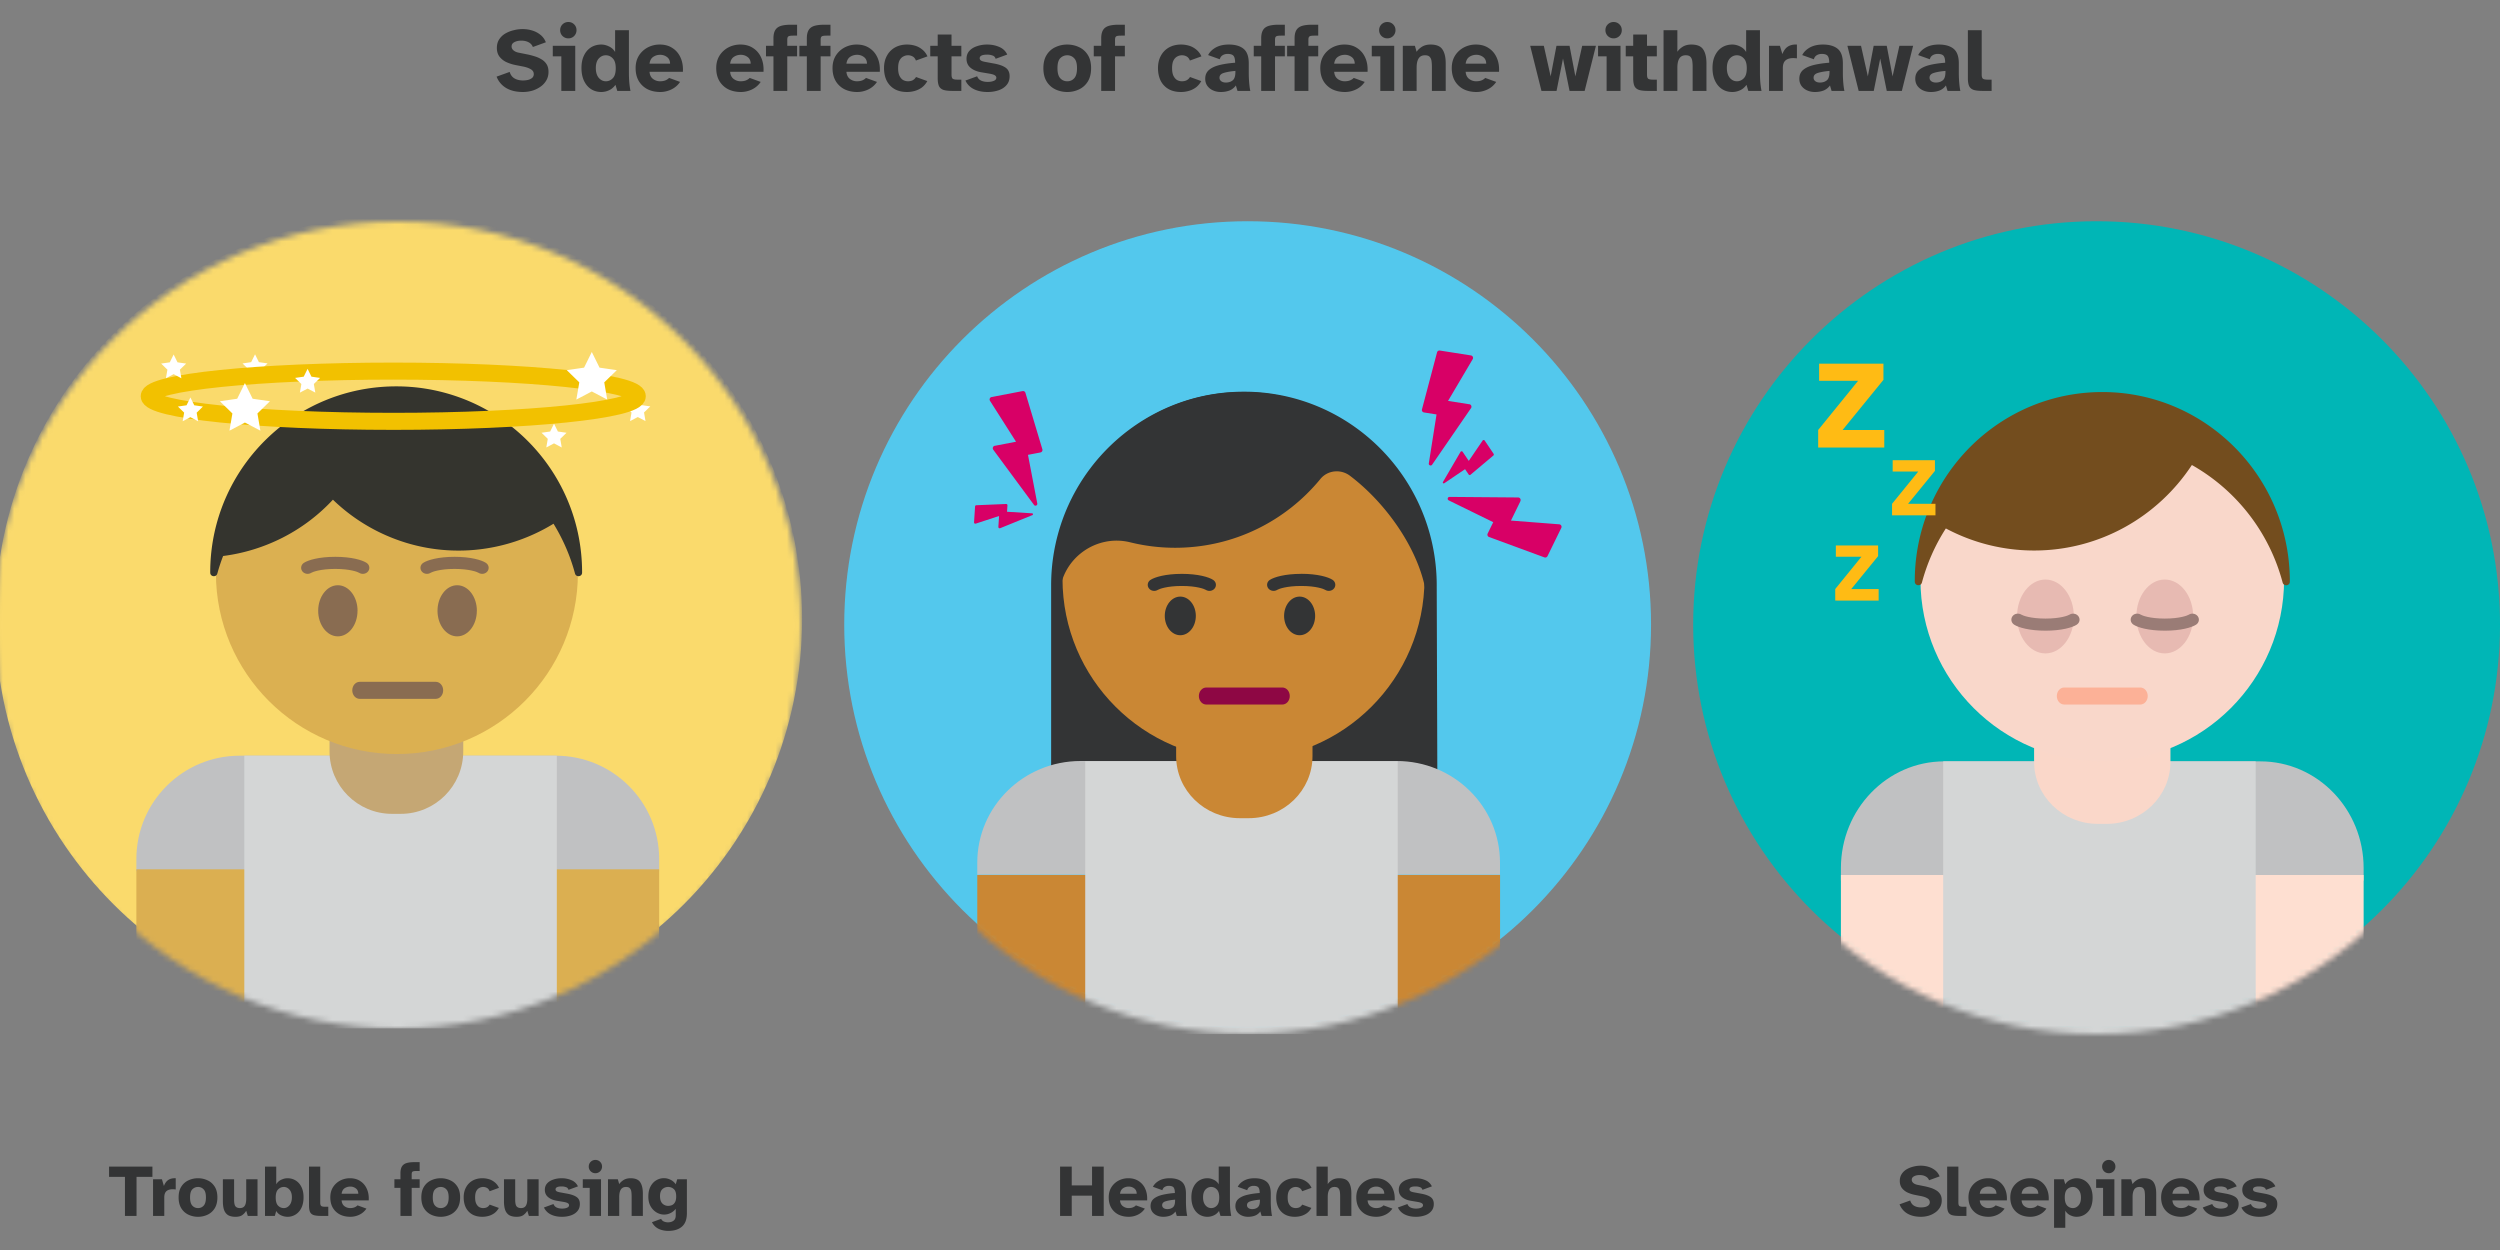
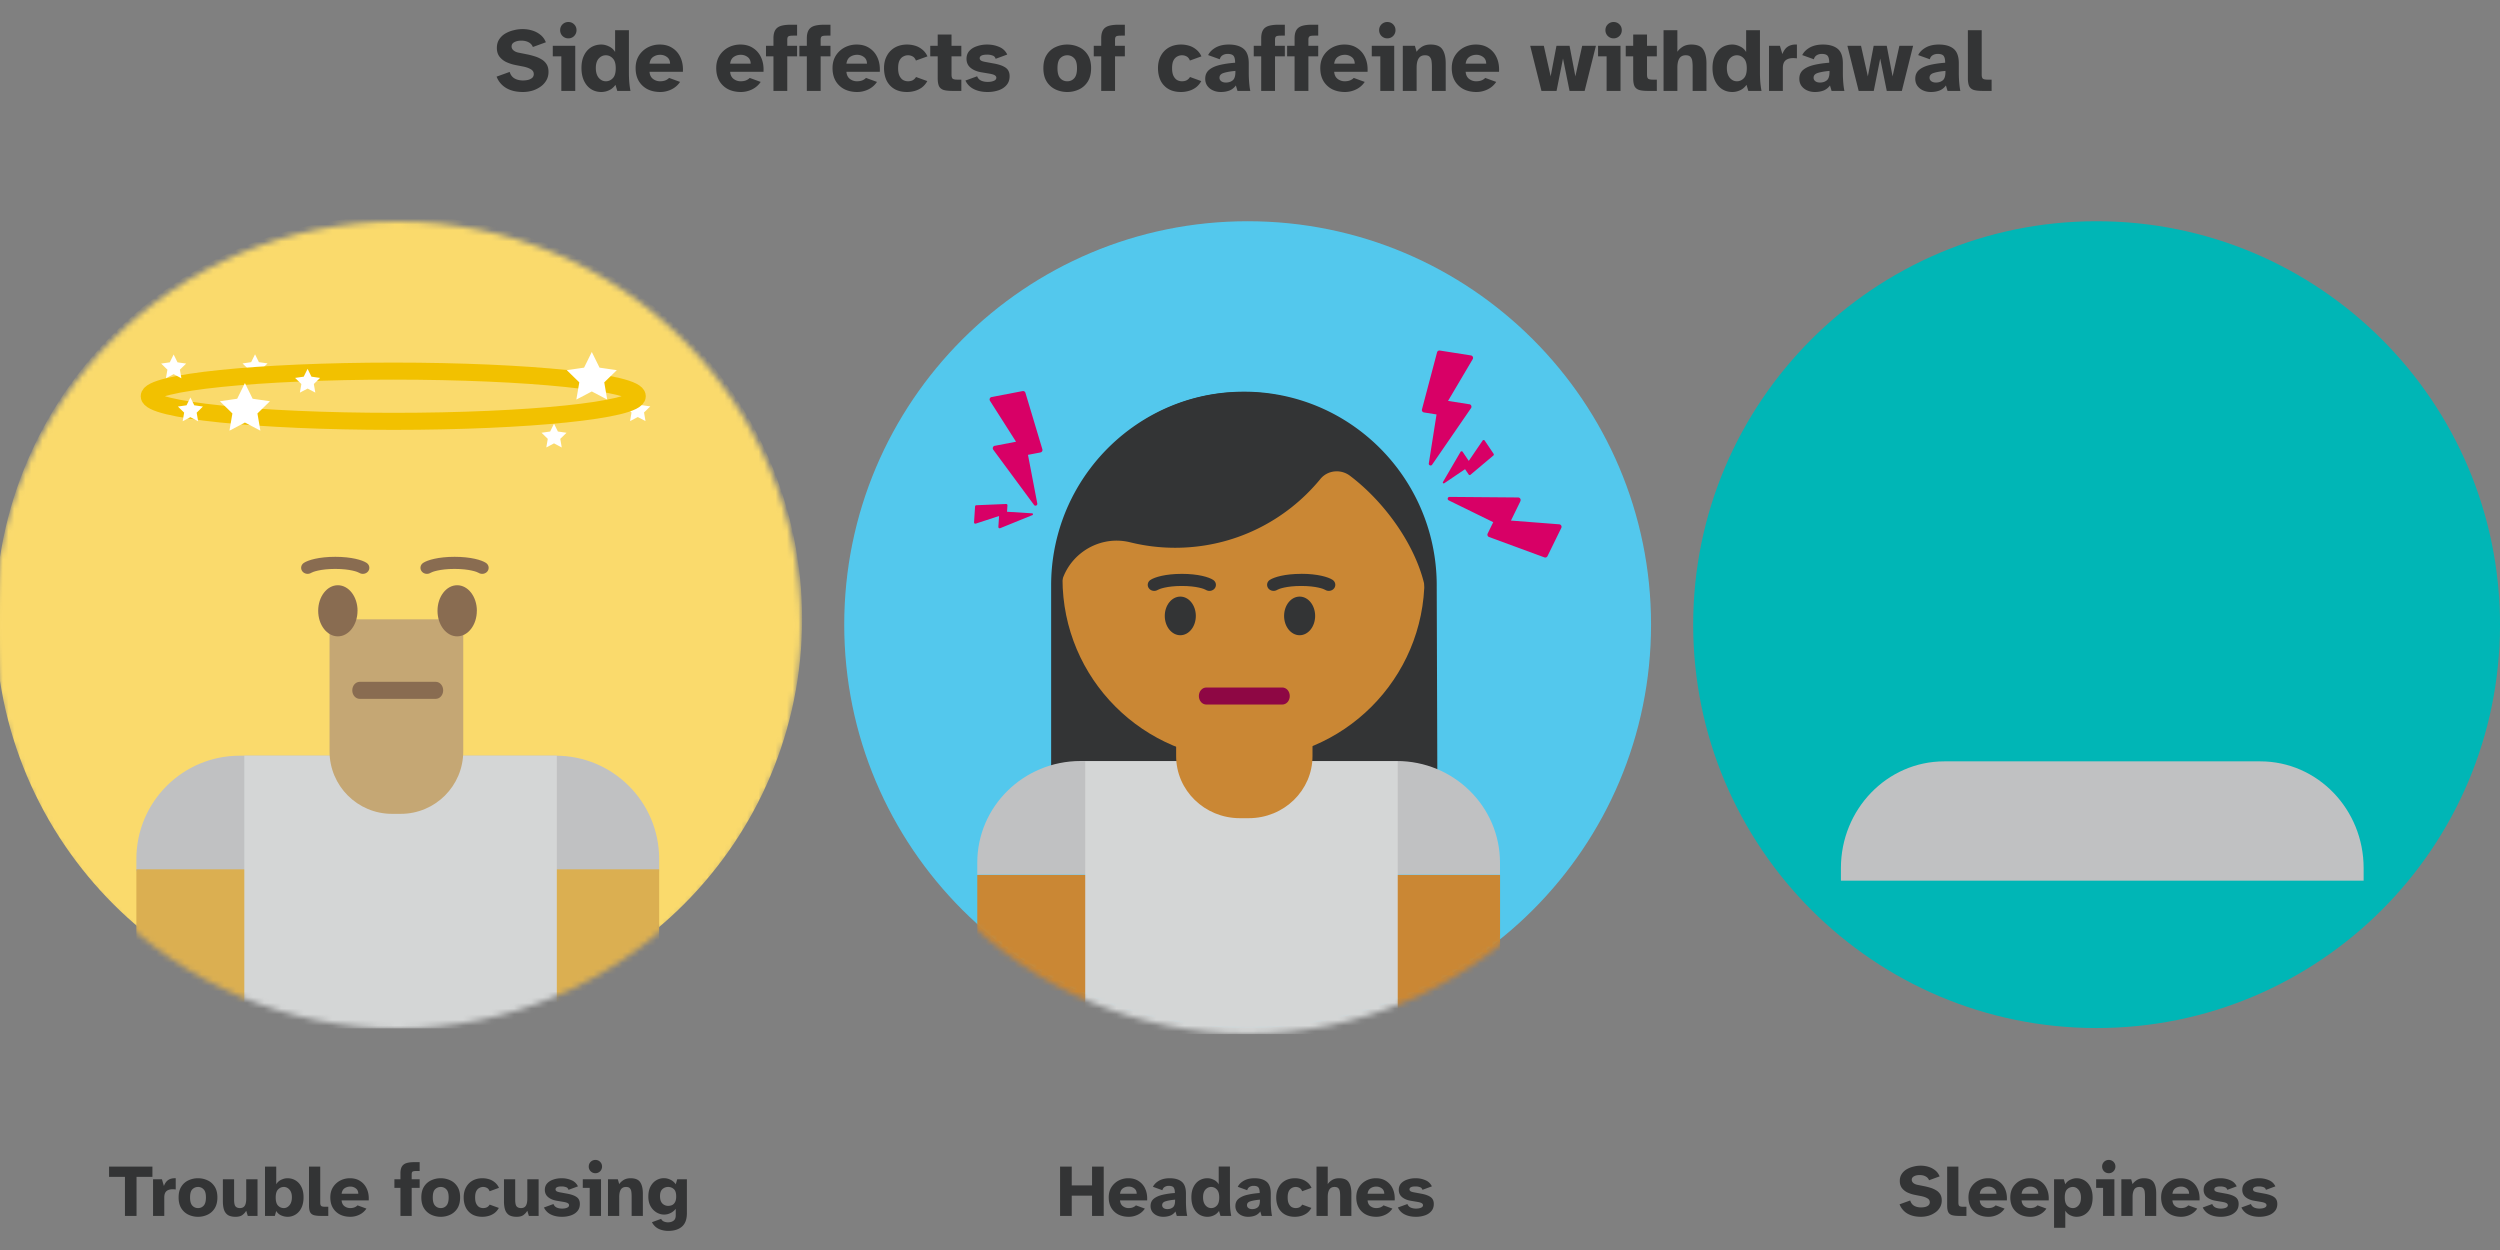
<svg xmlns="http://www.w3.org/2000/svg" width="440" height="220" fill="none">
  <rect width="100%" height="100%" fill="#808080" stroke="none" />
  <g clip-path="url(#clip0_144_67)">
    <path fill-rule="evenodd" clip-rule="evenodd" d="M369 180.937c39.212 0 71-31.788 71-71s-31.788-71-71-71-71 31.788-71 71 31.788 71 71 71z" fill="#00B6B6" />
    <path fill-rule="evenodd" clip-rule="evenodd" d="M397.814 134h-55.627C332.143 134 324 142.412 324 152.79V155h92v-2.21c0-10.38-8.142-18.79-18.186-18.79z" fill="#C0C1C2" />
    <mask id="a" style="mask-type:alpha" maskUnits="userSpaceOnUse" x="298" y="40" width="142" height="142">
-       <path d="M369 40c-39.212 0-71 31.788-71 71s31.788 71 71 71 71-31.788 71-71-31.788-71-71-71z" fill="#fff" />
-     </mask>
+       </mask>
    <g mask="url(#a)" fill-rule="evenodd" clip-rule="evenodd">
      <path d="M324 183h92v-29h-92" fill="#FEDFD1" />
      <path d="M342 183h55v-49h-55" fill="#D4D6D6" />
      <path d="M370.784 145h-1.568c-6.194 0-11.216-4.89-11.216-10.92V111h24v23.08c0 6.03-5.02 10.92-11.216 10.92z" fill="#FAD7C9" />
-       <path d="M370 134c17.673 0 32-14.327 32-32 0-17.672-14.327-32-32-32-17.673 0-32 14.328-32 32 0 17.673 14.327 32 32 32z" fill="#F9D7CA" />
      <path d="M338.988 90.884A33.505 33.505 0 0 0 337 102.31v.05c0 .758 1.07.885 1.264.153a33.536 33.536 0 0 1 4.206-9.508 32.979 32.979 0 0 0 15.523 3.886c11.598 0 21.81-5.98 27.778-15.05a33.67 33.67 0 0 1 15.97 20.68c.2.73 1.27.61 1.27-.15v-.05c0-11.18-5.46-21.08-13.84-27.12A32.606 32.606 0 0 0 370 69c-14.25 0-26.39 9.117-31.01 21.885" fill="#734D1E" />
-       <path d="M376.69 124h-13.38c-.724 0-1.31-.672-1.31-1.5s.586-1.5 1.31-1.5h13.38c.724 0 1.31.672 1.31 1.5s-.586 1.5-1.31 1.5z" fill="#FCB197" />
      <path d="M320 78.76v-3.085l7.026-8.653h-6.86V64h11.32v2.856l-7.19 8.82h7.337v3.084H320zm13 11.938V88.67l4.616-5.684h-4.506V81h7.438v1.877l-4.726 5.794h4.82v2.03L333 90.698zM323 105.7v-2.03l4.616-5.684h-4.506V96h7.438v1.877l-4.726 5.794h4.82v2.03" fill="#FFBB14" />
      <path d="M386 108.5c0 3.59-2.24 6.5-5 6.5s-5-2.91-5-6.5 2.24-6.5 5-6.5 5 2.91 5 6.5z" fill="#E7BAB2" />
      <path d="M381 111c-2.86 0-4.756-.57-5.51-1.06-.517-.335-.645-.998-.287-1.482.36-.483 1.07-.602 1.588-.268.22.144 1.59.68 4.21.68 2.63 0 3.99-.536 4.21-.68.52-.335 1.23-.215 1.59.268.36.484.23 1.148-.29 1.483-.75.49-2.65 1.06-5.51 1.06" fill="#9A7C76" />
      <path d="M365 108.5c0 3.59-2.24 6.5-5 6.5s-5-2.91-5-6.5 2.24-6.5 5-6.5 5 2.91 5 6.5z" fill="#E7BAB2" />
      <path d="M360 111c-2.86 0-4.756-.57-5.51-1.06-.517-.335-.645-.998-.287-1.482.36-.483 1.07-.602 1.588-.268.22.144 1.59.68 4.21.68 2.63 0 3.99-.536 4.21-.68.52-.335 1.23-.215 1.59.268.36.484.23 1.148-.29 1.483-.75.49-2.65 1.06-5.51 1.06" fill="#9A7C76" />
    </g>
    <path fill-rule="evenodd" clip-rule="evenodd" d="M219.585 180.937c39.212 0 71-31.788 71-71s-31.788-71-71-71-71 31.788-71 71 31.788 71 71 71z" fill="#53C8ED" />
    <path fill-rule="evenodd" clip-rule="evenodd" d="M187.045 91.348A34.231 34.231 0 0 0 185 103.05v42.887l68-.825s-.137-41.85-.136-42.01v-.052c0-11.456-5.618-21.592-14.234-27.778a33.667 33.667 0 0 0-19.703-6.335c-14.653 0-27.132 9.336-31.882 22.41" fill="#333435" />
    <path fill-rule="evenodd" clip-rule="evenodd" d="M245.814 133.937h-55.627c-10.044 0-18.187 8.012-18.187 17.895v2.105h92v-2.105c0-9.883-8.142-17.895-18.186-17.895z" fill="#C0C1C2" />
    <mask id="b" style="mask-type:alpha" maskUnits="userSpaceOnUse" x="148" y="39" width="143" height="143">
      <path d="M219.585 39.937c-39.212 0-71 31.788-71 71s31.788 71 71 71c39.213 0 71-31.788 71-71s-31.787-71-71-71z" fill="#fff" />
    </mask>
    <g mask="url(#b)" fill-rule="evenodd" clip-rule="evenodd">
      <path d="M172 181.398h92.012V154H172" fill="#CA8734" />
      <path d="M191 182h55v-48h-55" fill="#D4D6D6" />
      <path d="M219.784 144h-1.568c-6.194 0-11.216-4.89-11.216-10.92V110h24v23.08c0 6.03-5.02 10.92-11.216 10.92z" fill="#CA8734" />
      <path d="M218.855 133.71c17.593 0 31.855-14.26 31.855-31.854C250.71 84.263 236.448 70 218.855 70S187 84.263 187 101.856c0 17.593 14.262 31.855 31.855 31.855" fill="#CA8734" />
      <path d="M187.972 90.505A32.64 32.64 0 0 0 186 101.733v.05c0 .744.44 3.588.483 2.845l.01-.172c.427-6.163 6.425-10.495 12.422-9.01 2.534.627 5.183.962 7.906.962 10.31 0 19.51-4.717 25.57-12.11 1.28-1.564 3.6-1.78 5.21-.558 6.51 4.93 12.36 13.292 13.45 21.07.11.737.42-2.283.42-3.027v-.05c0-10.992-5.42-20.718-13.73-26.654a32.57 32.57 0 0 0-19-6.08c-14.13 0-26.17 8.95-30.75 21.5" fill="#333435" />
      <path d="M225.69 124h-13.38c-.724 0-1.31-.672-1.31-1.5s.586-1.5 1.31-1.5h13.38c.724 0 1.31.672 1.31 1.5s-.586 1.5-1.31 1.5z" fill="#8E0744" />
      <path d="M258.615 71.152l-3.76-.592 4.347-7.358a.44.44 0 0 0-.317-.647l-5.47-.86a.437.437 0 0 0-.495.325l-2.655 10.032c-.063.25.103.5.36.54l2.204.35-1.36 8.617c-.06.33.39.51.58.23l6.85-9.96c.18-.27.02-.64-.3-.69l.016.013zm8.984 17.047l-1.67 3.42 8.51.66c.3.03.48.35.35.63l-2.43 4.97c-.1.203-.34.3-.55.22l-9.74-3.587c-.24-.09-.35-.37-.24-.606l.98-2.003-7.834-3.84c-.307-.15-.198-.61.143-.61l12.08.1c.323.005.53.344.39.636l.011.01zm-10.174-8.68l1.08 1.6 2.44-3.585c.09-.125.28-.12.365.007l1.566 2.33c.064.1.045.23-.044.3l-4.025 3.388a.219.219 0 0 1-.323-.047l-.635-.94-3.66 2.48c-.142.095-.317-.07-.23-.22l3.09-5.296a.222.222 0 0 1 .377-.014l-.001-.003zm-82.344-1.057l3.74-.72-4.59-7.21a.44.44 0 0 1 .297-.656l5.44-1.042a.44.44 0 0 1 .51.31l2.982 9.935a.443.443 0 0 1-.34.553l-2.196.42 1.64 8.566c.062.335-.37.525-.575.25l-7.175-9.718a.445.445 0 0 1 .27-.698l-.003.01zm.629 14.28l.127-1.93-4.12 1.35a.223.223 0 0 1-.284-.23l.18-2.8a.222.222 0 0 1 .214-.21l5.255-.22a.226.226 0 0 1 .23.238l-.074 1.13 4.415.274c.17.01.21.248.05.313l-5.683 2.31a.223.223 0 0 1-.303-.22" fill="#D80066" />
      <path d="M210.466 108.4c0 1.88-1.224 3.402-2.733 3.402-1.51 0-2.733-1.523-2.733-3.4 0-1.88 1.224-3.402 2.733-3.402 1.51 0 2.733 1.523 2.733 3.4zm21 0c0 1.88-1.224 3.402-2.733 3.402-1.51 0-2.733-1.523-2.733-3.4 0-1.88 1.224-3.402 2.733-3.402 1.51 0 2.733 1.523 2.733 3.4zM208 101c-2.86 0-4.756.57-5.51 1.06-.517.335-.645.998-.287 1.482.36.484 1.07.602 1.588.268.22-.144 1.59-.68 4.21-.68 2.63 0 3.99.536 4.21.68.52.335 1.23.216 1.59-.268.36-.484.23-1.148-.29-1.483-.75-.49-2.65-1.06-5.51-1.06L208 101zm21.001-.001c-2.86 0-4.75.57-5.51 1.06-.51.33-.64.99-.28 1.48.36.48 1.07.6 1.59.27.22-.15 1.59-.68 4.21-.68 2.63 0 3.99.53 4.21.68.52.33 1.23.21 1.59-.27.36-.49.23-1.15-.28-1.49-.75-.49-2.65-1.06-5.51-1.06" fill="#333435" />
    </g>
    <mask id="c" style="mask-type:alpha" maskUnits="userSpaceOnUse" x="-1" y="39" width="142" height="142">
      <path d="M70 39C30.788 39-1 70.788-1 110s31.788 71 71 71 71-31.788 71-71-31.788-71-71-71z" fill="#fff" />
    </mask>
    <g mask="url(#c)">
      <path fill-rule="evenodd" clip-rule="evenodd" d="M70.17 179.937c39.212 0 71-31.788 71-71s-31.788-71-71-71-71 31.788-71 71 31.788 71 71 71z" fill="#FADA6C" />
      <path fill-rule="evenodd" clip-rule="evenodd" d="M97.824 133H42.19C32.143 133 24 141.143 24 151.188v2.14h92.012v-2.14c0-10.045-8.143-18.188-18.188-18.188z" fill="#C0C1C2" />
      <path fill-rule="evenodd" clip-rule="evenodd" d="M24 178.678h92.012V153H24" fill="#DBAF51" />
      <path fill-rule="evenodd" clip-rule="evenodd" d="M43 181h55v-48H43" fill="#D4D6D6" />
      <path fill-rule="evenodd" clip-rule="evenodd" d="M70.535 143.237h-1.538c-6.073 0-10.997-4.924-10.997-10.997V109h23.532v23.24c0 6.073-4.923 10.997-10.997 10.997z" fill="#C5A774" />
-       <path fill-rule="evenodd" clip-rule="evenodd" d="M69.855 132.71c17.593 0 31.855-14.26 31.855-31.854C101.71 83.263 87.448 69 69.855 69S38 83.263 38 100.856c0 17.593 14.262 31.855 31.855 31.855" fill="#DBB051" />
      <path fill-rule="evenodd" clip-rule="evenodd" d="M83.923 107.5c0 2.485-1.55 4.5-3.462 4.5-1.91 0-3.46-2.015-3.46-4.5s1.55-4.5 3.46-4.5c1.92 0 3.47 2.015 3.47 4.5M80 98c-2.86 0-4.756.57-5.51 1.06-.517.335-.645.998-.287 1.482.36.483 1.07.602 1.588.268.22-.144 1.59-.68 4.21-.68 2.63 0 3.99.536 4.21.68.52.335 1.23.215 1.59-.268.36-.484.23-1.148-.29-1.483-.75-.49-2.65-1.06-5.51-1.06M62.923 107.5c0 2.485-1.55 4.5-3.462 4.5-1.91 0-3.46-2.015-3.46-4.5s1.55-4.5 3.46-4.5c1.92 0 3.47 2.015 3.47 4.5M59 98c-2.86 0-4.756.57-5.51 1.06-.517.335-.645.998-.287 1.482.36.483 1.07.602 1.588.268.22-.144 1.59-.68 4.21-.68 2.63 0 3.99.536 4.21.68.52.335 1.23.215 1.59-.268.36-.484.23-1.148-.29-1.483-.75-.49-2.65-1.06-5.51-1.06" fill="#896C51" />
-       <path fill-rule="evenodd" clip-rule="evenodd" d="M88.728 74.08A32.563 32.563 0 0 0 69.724 68c-14.133 0-26.17 8.958-30.752 21.505A32.695 32.695 0 0 0 37 100.735v.048c0 .744 1.062.87 1.254.15a32.191 32.191 0 0 1 1.013-3.077c7.317-.94 14.206-4.387 19.326-9.913a31.835 31.835 0 0 0 8.336 5.81c10.13 4.875 21.56 3.898 30.49-1.577 1.65 2.69 2.94 5.63 3.78 8.757.19.72 1.25.594 1.25-.15v-.05c0-10.992-5.42-20.718-13.73-26.654" fill="#34342E" />
      <path fill-rule="evenodd" clip-rule="evenodd" d="M76.69 123H63.31c-.724 0-1.31-.672-1.31-1.5s.586-1.5 1.31-1.5h13.38c.724 0 1.31.672 1.31 1.5s-.586 1.5-1.31 1.5z" fill="#896C51" />
      <path fill-rule="evenodd" clip-rule="evenodd" d="M44.887 65.842l-1.362.716.26-1.516-1.1-1.073 1.52-.23.682-1.38.68 1.38 1.522.22-1.11 1.07.26 1.51-1.352-.697zm67.362 7.557l-1.36.713.26-1.514-1.1-1.07 1.52-.224.68-1.38.68 1.38 1.52.22-1.1 1.07.26 1.518-1.36-.713zm-14.74 4.633l-1.36.72.26-1.516-1.1-1.07 1.52-.22.68-1.38.68 1.38 1.52.22-1.1 1.073.26 1.518" fill="#fff" />
      <path d="M69.21 74.158c23.72 0 42.948-1.98 42.948-4.421 0-2.442-19.228-4.421-42.947-4.421-23.72 0-42.947 1.98-42.947 4.42 0 2.443 19.228 4.422 42.947 4.422z" stroke="#F2C100" stroke-width="3" />
      <path fill-rule="evenodd" clip-rule="evenodd" d="M43.105 74.368L40.383 75.8l.52-3.032L38.7 70.62l3.044-.44 1.36-2.76 1.362 2.76 3.044.44-2.202 2.148.52 3.032-2.723-1.432zm61.053-5.473l-2.722 1.43.52-3.03-2.203-2.147 3.044-.443 1.36-2.758 1.362 2.758 3.04.443-2.21 2.147.52 3.03-2.711-1.43zM33.51 73.42l-1.36.717.26-1.516-1.102-1.07 1.522-.22.68-1.38.68 1.38 1.523.22-1.1 1.08.26 1.52-1.363-.731zm-2.947-7.569l-1.36.72.26-1.51-1.103-1.07 1.522-.222.68-1.38.68 1.38 1.522.22-1.1 1.07.26 1.517-1.36-.725zm23.577 2.535l-1.36.717.26-1.516-1.104-1.074 1.52-.22.68-1.38.68 1.38 1.52.22-1.1 1.07.26 1.516" fill="#fff" />
    </g>
    <path d="M186.572 214v-8.684h2.054v3.315h3.575v-3.315h2.054V214h-2.054v-3.562h-3.575V214h-2.054zm12.1.156c-.694 0-1.309-.134-1.846-.403a3.091 3.091 0 0 1-1.248-1.183c-.295-.511-.442-1.122-.442-1.833 0-.685.156-1.278.468-1.781.32-.503.741-.893 1.261-1.17a3.667 3.667 0 0 1 1.729-.416c.71 0 1.317.169 1.82.507a3.07 3.07 0 0 1 1.157 1.378c.26.581.368 1.252.325 2.015h-4.771c.034.451.199.789.494 1.014.303.225.637.338 1.001.338.303 0 .563-.043.78-.13.225-.095.398-.212.52-.351l1.573.572a3.085 3.085 0 0 1-1.274 1.092 3.632 3.632 0 0 1-1.547.351zm-1.547-4.056h2.938c-.009-.416-.152-.728-.429-.936a1.557 1.557 0 0 0-.988-.325c-.373 0-.707.1-1.001.299-.286.199-.46.52-.52.962zm7.597 4.056c-.407 0-.78-.078-1.118-.234a2.003 2.003 0 0 1-.806-.65 1.73 1.73 0 0 1-.299-1.014c0-.529.182-.949.546-1.261.373-.312.88-.546 1.521-.702a13.634 13.634 0 0 1 2.21-.325c0-.459-.074-.784-.221-.975-.147-.191-.433-.286-.858-.286a1.32 1.32 0 0 0-.715.195c-.199.121-.334.312-.403.572l-1.664-.598c.217-.433.576-.793 1.079-1.079.511-.286 1.135-.429 1.872-.429.919 0 1.625.204 2.119.611.494.407.741 1.101.741 2.08v1.417c0 .277.009.576.026.897.017.321.043.624.078.91.035.286.074.524.117.715h-1.833l-.234-.78c-.243.338-.55.581-.923.728a3.443 3.443 0 0 1-1.235.208zm.728-1.352c.39 0 .715-.104.975-.312.26-.208.39-.607.39-1.196v-.156c-.685.061-1.235.156-1.651.286-.416.121-.624.351-.624.689 0 .208.087.377.26.507.173.121.39.182.65.182zm7.081 1.352a2.695 2.695 0 0 1-1.482-.416c-.424-.277-.758-.672-1.001-1.183-.242-.52-.364-1.131-.364-1.833s.122-1.3.364-1.794c.243-.503.577-.888 1.001-1.157a2.755 2.755 0 0 1 1.482-.403c.356 0 .72.091 1.092.273.373.173.663.438.871.793v-3.12h1.976v6.162c0 .321.013.702.039 1.144.035.442.096.901.182 1.378h-1.885l-.26-.871c-.268.373-.585.637-.949.793a2.63 2.63 0 0 1-1.066.234zm.637-1.534c.382 0 .711-.143.988-.429.286-.286.429-.763.429-1.43 0-.659-.143-1.131-.429-1.417a1.31 1.31 0 0 0-.988-.442c-.39 0-.728.156-1.014.468-.277.312-.416.763-.416 1.352 0 .598.139 1.066.416 1.404.286.329.624.494 1.014.494zm6.484 1.534c-.408 0-.78-.078-1.118-.234a2.003 2.003 0 0 1-.806-.65 1.724 1.724 0 0 1-.299-1.014c0-.529.182-.949.546-1.261.372-.312.879-.546 1.521-.702a13.634 13.634 0 0 1 2.21-.325c0-.459-.074-.784-.221-.975-.148-.191-.434-.286-.858-.286a1.32 1.32 0 0 0-.715.195c-.2.121-.334.312-.403.572l-1.664-.598c.216-.433.576-.793 1.079-1.079.511-.286 1.135-.429 1.872-.429.918 0 1.625.204 2.119.611.494.407.741 1.101.741 2.08v1.417a16.038 16.038 0 0 0 .104 1.807c.034.286.073.524.117.715h-1.833l-.234-.78a2.047 2.047 0 0 1-.923.728 3.443 3.443 0 0 1-1.235.208zm.728-1.352c.39 0 .715-.104.975-.312.26-.208.39-.607.39-1.196v-.156c-.685.061-1.235.156-1.651.286-.416.121-.624.351-.624.689 0 .208.086.377.26.507.173.121.39.182.65.182zm7.536 1.352c-.711 0-1.313-.143-1.807-.429a2.869 2.869 0 0 1-1.118-1.196c-.251-.52-.377-1.118-.377-1.794 0-.676.139-1.265.416-1.768a2.923 2.923 0 0 1 1.157-1.183c.503-.277 1.079-.416 1.729-.416.373 0 .741.052 1.105.156.373.104.715.282 1.027.533.321.243.581.576.78 1.001l-1.651.598c-.104-.277-.26-.472-.468-.585a1.346 1.346 0 0 0-.676-.169 1.37 1.37 0 0 0-.676.182c-.217.113-.394.303-.533.572-.13.269-.195.633-.195 1.092 0 .468.069.841.208 1.118.139.269.312.464.52.585.217.113.442.169.676.169.277 0 .511-.052.702-.156.191-.113.342-.264.455-.455l1.612.585c-.217.39-.485.702-.806.936a3.178 3.178 0 0 1-1.027.481 4.062 4.062 0 0 1-1.053.143zm3.79-.156v-8.684h1.976v3.094c.147-.243.39-.477.728-.702.347-.225.767-.338 1.261-.338.832 0 1.4.234 1.703.702.312.459.468 1.127.468 2.002V214h-1.976v-3.432c0-.303-.017-.581-.052-.832-.035-.251-.121-.451-.26-.598-.13-.156-.355-.234-.676-.234-.416 0-.719.152-.91.455-.191.295-.286.737-.286 1.326V214h-1.976zm10.536.156c-.693 0-1.309-.134-1.846-.403a3.091 3.091 0 0 1-1.248-1.183c-.295-.511-.442-1.122-.442-1.833 0-.685.156-1.278.468-1.781a3.333 3.333 0 0 1 1.261-1.17 3.67 3.67 0 0 1 1.729-.416c.711 0 1.317.169 1.82.507a3.07 3.07 0 0 1 1.157 1.378c.26.581.368 1.252.325 2.015h-4.771c.035.451.199.789.494 1.014.303.225.637.338 1.001.338.303 0 .563-.043.78-.13.225-.095.399-.212.52-.351l1.573.572a3.085 3.085 0 0 1-1.274 1.092 3.629 3.629 0 0 1-1.547.351zm-1.547-4.056h2.938c-.009-.416-.152-.728-.429-.936a1.555 1.555 0 0 0-.988-.325c-.373 0-.706.1-1.001.299-.286.199-.459.52-.52.962zm8.494 4.056c-.754 0-1.408-.139-1.963-.416a2.56 2.56 0 0 1-1.196-1.222l1.677-.611c.096.269.278.472.546.611.278.13.603.195.975.195.321 0 .603-.048.845-.143.252-.104.377-.256.377-.455 0-.139-.073-.256-.221-.351-.147-.095-.407-.173-.78-.234l-1.157-.195c-.624-.104-1.131-.316-1.521-.637-.39-.321-.585-.75-.585-1.287 0-.451.135-.828.403-1.131.278-.303.642-.529 1.092-.676a4.467 4.467 0 0 1 1.469-.234 4.24 4.24 0 0 1 1.703.338 2.13 2.13 0 0 1 1.157 1.092l-1.664.611a.633.633 0 0 0-.429-.468 2.154 2.154 0 0 0-.78-.13c-.71 0-1.066.173-1.066.52 0 .13.061.238.182.325.122.078.325.143.611.195l1.196.221c.78.139 1.357.342 1.729.611.373.269.559.672.559 1.209 0 .503-.143.923-.429 1.261-.286.338-.667.589-1.144.754a4.82 4.82 0 0 1-1.586.247zm88.893 0c-.944 0-1.742-.191-2.392-.572a3.22 3.22 0 0 1-1.365-1.625l1.872-.676c.122.416.347.724.676.923.338.199.746.299 1.222.299.252 0 .494-.026.728-.078.234-.061.429-.156.585-.286a.696.696 0 0 0 .234-.546c0-.303-.147-.537-.442-.702-.294-.173-.676-.303-1.144-.39l-1.053-.208a5.807 5.807 0 0 1-1.313-.429 2.692 2.692 0 0 1-.962-.78c-.242-.329-.364-.741-.364-1.235 0-.468.109-.871.325-1.209.217-.338.503-.615.858-.832a4.266 4.266 0 0 1 1.196-.481 5.139 5.139 0 0 1 1.3-.169c.468 0 .919.065 1.352.195.442.13.837.334 1.183.611.347.269.611.628.793 1.079l-1.859.676a1.251 1.251 0 0 0-.611-.676c-.286-.156-.632-.234-1.04-.234-.398 0-.732.074-1.001.221-.26.139-.39.342-.39.611 0 .217.091.403.273.559.182.156.421.264.715.325l1.17.234c.356.069.715.16 1.079.273.364.104.698.247 1.001.429.312.173.564.407.754.702.191.295.286.667.286 1.118 0 .459-.108.871-.325 1.235a2.778 2.778 0 0 1-.845.897 4.031 4.031 0 0 1-1.17.559 4.905 4.905 0 0 1-1.326.182zm6.749-.156c-.528 0-.949-.043-1.261-.13-.312-.095-.537-.273-.676-.533-.13-.269-.195-.654-.195-1.157v-6.864h1.976v6.344c0 .303.061.503.182.598.122.087.347.13.676.13h.559V214h-1.261zm5.154.156c-.693 0-1.309-.134-1.846-.403a3.091 3.091 0 0 1-1.248-1.183c-.295-.511-.442-1.122-.442-1.833 0-.685.156-1.278.468-1.781a3.333 3.333 0 0 1 1.261-1.17 3.67 3.67 0 0 1 1.729-.416c.711 0 1.317.169 1.82.507a3.07 3.07 0 0 1 1.157 1.378c.26.581.368 1.252.325 2.015h-4.771c.035.451.199.789.494 1.014.303.225.637.338 1.001.338.303 0 .563-.043.78-.13.225-.095.399-.212.52-.351l1.573.572a3.085 3.085 0 0 1-1.274 1.092 3.629 3.629 0 0 1-1.547.351zm-1.547-4.056h2.938c-.009-.416-.152-.728-.429-.936a1.555 1.555 0 0 0-.988-.325c-.373 0-.706.1-1.001.299-.286.199-.459.52-.52.962zm8.91 4.056c-.693 0-1.308-.134-1.846-.403a3.104 3.104 0 0 1-1.248-1.183c-.294-.511-.442-1.122-.442-1.833 0-.685.156-1.278.468-1.781a3.333 3.333 0 0 1 1.261-1.17 3.67 3.67 0 0 1 1.729-.416c.711 0 1.318.169 1.82.507.512.329.897.789 1.157 1.378.26.581.369 1.252.325 2.015h-4.771c.035.451.2.789.494 1.014.304.225.637.338 1.001.338.304 0 .564-.043.78-.13.226-.095.399-.212.52-.351l1.573.572a3.079 3.079 0 0 1-1.274 1.092 3.625 3.625 0 0 1-1.547.351zm-1.547-4.056h2.938c-.008-.416-.151-.728-.429-.936a1.553 1.553 0 0 0-.988-.325c-.372 0-.706.1-1.001.299-.286.199-.459.52-.52.962zm5.713 5.993v-8.541h1.716l.26.884c.208-.355.498-.62.871-.793.381-.182.745-.273 1.092-.273a2.63 2.63 0 0 1 1.469.416c.433.277.771.672 1.014 1.183.242.503.364 1.105.364 1.807s-.122 1.309-.364 1.82a2.71 2.71 0 0 1-1.014 1.157c-.425.269-.915.403-1.469.403-.347 0-.711-.091-1.092-.273a2.009 2.009 0 0 1-.871-.806v3.016h-1.976zm3.315-3.471c.381 0 .71-.156.988-.468.286-.312.429-.771.429-1.378 0-.589-.143-1.049-.429-1.378-.278-.329-.607-.494-.988-.494-.39 0-.728.139-1.014.416-.278.277-.416.75-.416 1.417 0 .659.138 1.14.416 1.443.286.295.624.442 1.014.442zm6.314-6.136a1.156 1.156 0 0 1-1.17-1.17c0-.329.112-.607.338-.832a1.16 1.16 0 0 1 .832-.338c.329 0 .606.113.832.338.225.225.338.503.338.832 0 .321-.113.598-.338.832a1.134 1.134 0 0 1-.832.338zM370.142 214v-4.94h-1.222v-1.508h3.211V214h-1.989zm3.216 0v-6.448h1.729l.247.858c.148-.243.39-.477.728-.702.347-.225.767-.338 1.261-.338.832 0 1.4.234 1.703.702.312.459.468 1.127.468 2.002V214h-1.976v-3.432c0-.303-.017-.581-.052-.832-.034-.251-.121-.451-.26-.598-.13-.156-.355-.234-.676-.234-.416 0-.719.152-.91.455-.19.295-.286.737-.286 1.326V214h-1.976zm10.536.156c-.693 0-1.308-.134-1.846-.403a3.104 3.104 0 0 1-1.248-1.183c-.294-.511-.442-1.122-.442-1.833 0-.685.156-1.278.468-1.781a3.333 3.333 0 0 1 1.261-1.17 3.67 3.67 0 0 1 1.729-.416c.711 0 1.318.169 1.82.507.512.329.897.789 1.157 1.378.26.581.369 1.252.325 2.015h-4.771c.035.451.2.789.494 1.014.304.225.637.338 1.001.338.304 0 .564-.043.78-.13.226-.095.399-.212.52-.351l1.573.572a3.079 3.079 0 0 1-1.274 1.092 3.625 3.625 0 0 1-1.547.351zm-1.547-4.056h2.938c-.008-.416-.151-.728-.429-.936a1.553 1.553 0 0 0-.988-.325c-.372 0-.706.1-1.001.299-.286.199-.459.52-.52.962zm8.495 4.056c-.754 0-1.409-.139-1.963-.416a2.555 2.555 0 0 1-1.196-1.222l1.677-.611c.095.269.277.472.546.611.277.13.602.195.975.195.32 0 .602-.048.845-.143.251-.104.377-.256.377-.455 0-.139-.074-.256-.221-.351-.148-.095-.408-.173-.78-.234l-1.157-.195c-.624-.104-1.131-.316-1.521-.637-.39-.321-.585-.75-.585-1.287 0-.451.134-.828.403-1.131.277-.303.641-.529 1.092-.676.45-.156.94-.234 1.469-.234.615 0 1.183.113 1.703.338.528.217.914.581 1.157 1.092l-1.664.611a.636.636 0 0 0-.429-.468 2.162 2.162 0 0 0-.78-.13c-.711 0-1.066.173-1.066.52 0 .13.06.238.182.325.121.078.325.143.611.195l1.196.221c.78.139 1.356.342 1.729.611.372.269.559.672.559 1.209 0 .503-.143.923-.429 1.261-.286.338-.668.589-1.144.754a4.828 4.828 0 0 1-1.586.247zm6.804 0c-.754 0-1.408-.139-1.963-.416a2.56 2.56 0 0 1-1.196-1.222l1.677-.611c.096.269.278.472.546.611.278.13.603.195.975.195.321 0 .603-.048.845-.143.252-.104.377-.256.377-.455 0-.139-.073-.256-.221-.351-.147-.095-.407-.173-.78-.234l-1.157-.195c-.624-.104-1.131-.316-1.521-.637-.39-.321-.585-.75-.585-1.287 0-.451.135-.828.403-1.131.278-.303.642-.529 1.092-.676a4.467 4.467 0 0 1 1.469-.234 4.24 4.24 0 0 1 1.703.338 2.13 2.13 0 0 1 1.157 1.092l-1.664.611a.633.633 0 0 0-.429-.468 2.154 2.154 0 0 0-.78-.13c-.71 0-1.066.173-1.066.52 0 .13.061.238.182.325.122.078.325.143.611.195l1.196.221c.78.139 1.357.342 1.729.611.373.269.559.672.559 1.209 0 .503-.143.923-.429 1.261-.286.338-.667.589-1.144.754a4.82 4.82 0 0 1-1.586.247zM92.024 16.192c-1.162 0-2.144-.235-2.944-.704a3.957 3.957 0 0 1-1.68-2l2.304-.832c.15.512.427.89.832 1.136.416.245.918.368 1.504.368.31 0 .608-.032.896-.096a1.82 1.82 0 0 0 .72-.352.856.856 0 0 0 .288-.672c0-.373-.18-.661-.544-.864-.362-.213-.832-.373-1.408-.48l-1.296-.256a7.181 7.181 0 0 1-1.616-.528 3.312 3.312 0 0 1-1.184-.96c-.298-.405-.448-.912-.448-1.52 0-.576.134-1.072.4-1.488a3.234 3.234 0 0 1 1.056-1.024 5.258 5.258 0 0 1 1.472-.592 6.336 6.336 0 0 1 1.6-.208c.576 0 1.131.08 1.664.24.544.16 1.03.41 1.456.752.427.33.752.773.976 1.328l-2.288.832a1.546 1.546 0 0 0-.752-.832c-.352-.192-.778-.288-1.28-.288-.49 0-.9.09-1.232.272-.32.17-.48.421-.48.752 0 .267.112.496.336.688.224.192.518.325.88.4l1.44.288c.438.085.88.197 1.328.336.448.128.86.304 1.232.528.384.213.694.501.928.864.235.363.352.821.352 1.376 0 .565-.133 1.072-.4 1.52a3.42 3.42 0 0 1-1.04 1.104 4.995 4.995 0 0 1-1.44.688 6.026 6.026 0 0 1-1.632.224zm8.003-9.44c-.395 0-.736-.139-1.024-.416a1.426 1.426 0 0 1-.416-1.024c0-.405.138-.747.416-1.024.288-.277.629-.416 1.024-.416.405 0 .746.139 1.024.416.277.277.416.619.416 1.024 0 .395-.139.736-.416 1.024a1.393 1.393 0 0 1-1.024.416zM98.795 16V9.92H97.29V8.064h3.952V16h-2.448zm7.047.192c-.683 0-1.291-.17-1.824-.512-.523-.341-.934-.827-1.232-1.456-.299-.64-.448-1.392-.448-2.256 0-.864.149-1.6.448-2.208.298-.619.709-1.093 1.232-1.424.533-.33 1.141-.496 1.824-.496.437 0 .885.112 1.344.336a2.38 2.38 0 0 1 1.072.976v-3.84h2.432v7.584c0 .395.016.864.048 1.408.042.544.117 1.11.224 1.696h-2.32l-.32-1.072c-.331.459-.72.784-1.168.976a3.244 3.244 0 0 1-1.312.288zm.784-1.888c.469 0 .874-.176 1.216-.528.352-.352.528-.939.528-1.76 0-.81-.176-1.392-.528-1.744-.342-.363-.747-.544-1.216-.544-.48 0-.896.192-1.248.576-.342.384-.512.939-.512 1.664 0 .736.17 1.312.512 1.728.352.405.768.608 1.248.608zm9.595 1.888c-.854 0-1.611-.165-2.272-.496a3.806 3.806 0 0 1-1.536-1.456c-.363-.63-.544-1.381-.544-2.256 0-.843.192-1.573.576-2.192a4.1 4.1 0 0 1 1.552-1.44 4.51 4.51 0 0 1 2.128-.512c.874 0 1.621.208 2.24.624.629.405 1.104.97 1.424 1.696.32.715.453 1.541.4 2.48h-5.872c.042.555.245.97.608 1.248a2.02 2.02 0 0 0 1.232.416c.373 0 .693-.053.96-.16.277-.117.49-.261.64-.432l1.936.704a3.796 3.796 0 0 1-1.568 1.344 4.47 4.47 0 0 1-1.904.432zm-1.904-4.992h3.616c-.011-.512-.187-.896-.528-1.152a1.918 1.918 0 0 0-1.216-.4c-.459 0-.87.123-1.232.368-.352.245-.566.64-.64 1.184zm16.091 4.992c-.853 0-1.61-.165-2.272-.496a3.819 3.819 0 0 1-1.536-1.456c-.362-.63-.544-1.381-.544-2.256 0-.843.192-1.573.576-2.192a4.108 4.108 0 0 1 1.552-1.44 4.512 4.512 0 0 1 2.128-.512c.875 0 1.622.208 2.24.624.63.405 1.104.97 1.424 1.696.32.715.454 1.541.4 2.48h-5.872c.043.555.246.97.608 1.248.374.277.784.416 1.232.416.374 0 .694-.053.96-.16.278-.117.491-.261.64-.432l1.936.704a3.79 3.79 0 0 1-1.568 1.344 4.463 4.463 0 0 1-1.904.432zm-1.904-4.992h3.616c-.01-.512-.186-.896-.528-1.152a1.914 1.914 0 0 0-1.216-.4 2.15 2.15 0 0 0-1.232.368c-.352.245-.565.64-.64 1.184zm7.623 4.8V9.92h-1.312V8.064h1.312V6.768c0-.63.106-1.12.32-1.472.213-.352.544-.597.992-.736.448-.139 1.029-.208 1.744-.208h1.104v1.92h-.672c-.427 0-.71.043-.848.128-.139.085-.208.283-.208.592v1.072h1.728V9.92h-1.728V16h-2.432zm5.875 0V9.92h-1.312V8.064h1.312V6.768c0-.63.106-1.12.32-1.472.213-.352.544-.597.992-.736.448-.139 1.029-.208 1.744-.208h1.104v1.92h-.672c-.427 0-.71.043-.848.128-.139.085-.208.283-.208.592v1.072h1.728V9.92h-1.728V16h-2.432zm8.875.192c-.853 0-1.611-.165-2.272-.496a3.806 3.806 0 0 1-1.536-1.456c-.363-.63-.544-1.381-.544-2.256 0-.843.192-1.573.576-2.192a4.108 4.108 0 0 1 1.552-1.44 4.512 4.512 0 0 1 2.128-.512c.875 0 1.621.208 2.24.624.629.405 1.104.97 1.424 1.696.32.715.453 1.541.4 2.48h-5.872c.043.555.245.97.608 1.248a2.02 2.02 0 0 0 1.232.416c.373 0 .693-.053.96-.16.277-.117.491-.261.64-.432l1.936.704a3.796 3.796 0 0 1-1.568 1.344 4.466 4.466 0 0 1-1.904.432zm-1.904-4.992h3.616c-.011-.512-.187-.896-.528-1.152a1.916 1.916 0 0 0-1.216-.4c-.459 0-.869.123-1.232.368-.352.245-.565.64-.64 1.184zm10.679 4.992c-.875 0-1.616-.176-2.224-.528a3.522 3.522 0 0 1-1.376-1.472c-.31-.64-.464-1.376-.464-2.208 0-.832.17-1.557.512-2.176a3.598 3.598 0 0 1 1.424-1.456c.618-.341 1.328-.512 2.128-.512.458 0 .912.064 1.36.192.458.128.88.347 1.264.656.394.299.714.71.96 1.232l-2.032.736c-.128-.341-.32-.581-.576-.72a1.664 1.664 0 0 0-.832-.208c-.288 0-.566.075-.832.224-.267.139-.486.373-.656.704-.16.33-.24.779-.24 1.344 0 .576.085 1.035.256 1.376.17.33.384.57.64.72.266.139.544.208.832.208.341 0 .629-.064.864-.192.234-.139.421-.325.56-.56l1.984.72c-.267.48-.598.864-.992 1.152a3.913 3.913 0 0 1-1.264.592c-.438.117-.87.176-1.296.176zM167.66 16c-.651 0-1.168-.053-1.552-.16-.384-.117-.661-.336-.832-.656-.16-.33-.24-.805-.24-1.424V9.92h-1.312V8.064h1.312V6.08h2.432v1.984h1.728V9.92h-1.728v3.2c0 .373.069.619.208.736.149.107.421.16.816.16h.704V16h-1.536zm6.143.192c-.928 0-1.734-.17-2.416-.512a3.146 3.146 0 0 1-1.472-1.504l2.064-.752c.117.33.341.581.672.752.341.16.741.24 1.2.24.394 0 .741-.059 1.04-.176.309-.128.464-.315.464-.56 0-.17-.091-.315-.272-.432-.182-.117-.502-.213-.96-.288l-1.424-.24c-.768-.128-1.392-.39-1.872-.784-.48-.395-.72-.923-.72-1.584 0-.555.165-1.019.496-1.392.341-.373.789-.65 1.344-.832a5.488 5.488 0 0 1 1.808-.288c.757 0 1.456.139 2.096.416.65.267 1.125.715 1.424 1.344l-2.048.752a.783.783 0 0 0-.528-.576 2.668 2.668 0 0 0-.96-.16c-.875 0-1.312.213-1.312.64 0 .16.074.293.224.4.149.096.4.176.752.24l1.472.272c.96.17 1.669.421 2.128.752.458.33.688.827.688 1.488 0 .619-.176 1.136-.528 1.552-.352.416-.822.725-1.408.928a5.954 5.954 0 0 1-1.952.304zm14.039 0c-.736 0-1.424-.15-2.064-.448a3.643 3.643 0 0 1-1.552-1.376c-.394-.63-.592-1.419-.592-2.368 0-.96.198-1.744.592-2.352a3.537 3.537 0 0 1 1.552-1.36 4.82 4.82 0 0 1 2.064-.448c.726 0 1.408.15 2.048.448.64.288 1.158.741 1.552 1.36.395.608.592 1.392.592 2.352 0 .95-.197 1.739-.592 2.368a3.637 3.637 0 0 1-1.552 1.376 4.782 4.782 0 0 1-2.048.448zm0-1.888c.491 0 .896-.176 1.216-.528.331-.352.496-.944.496-1.776 0-.843-.17-1.43-.512-1.76a1.607 1.607 0 0 0-1.2-.512c-.48 0-.89.17-1.232.512-.33.33-.496.917-.496 1.76 0 .832.166 1.424.496 1.776.331.352.742.528 1.232.528zM193.814 16V9.92h-1.312V8.064h1.312V6.768c0-.63.107-1.12.32-1.472.214-.352.544-.597.992-.736.448-.139 1.03-.208 1.744-.208h1.104v1.92h-.672c-.426 0-.709.043-.848.128-.138.085-.208.283-.208.592v1.072h1.728V9.92h-1.728V16h-2.432zm14.056.192c-.874 0-1.616-.176-2.224-.528a3.528 3.528 0 0 1-1.376-1.472c-.309-.64-.464-1.376-.464-2.208 0-.832.171-1.557.512-2.176a3.604 3.604 0 0 1 1.424-1.456c.619-.341 1.328-.512 2.128-.512.459 0 .912.064 1.36.192.459.128.88.347 1.264.656.395.299.715.71.96 1.232l-2.032.736c-.128-.341-.32-.581-.576-.72a1.658 1.658 0 0 0-.832-.208c-.288 0-.565.075-.832.224-.266.139-.485.373-.656.704-.16.33-.24.779-.24 1.344 0 .576.086 1.035.256 1.376.171.33.384.57.64.72.267.139.544.208.832.208.342 0 .63-.064.864-.192.235-.139.422-.325.56-.56l1.984.72c-.266.48-.597.864-.992 1.152a3.903 3.903 0 0 1-1.264.592 4.984 4.984 0 0 1-1.296.176zm6.985 0c-.502 0-.96-.096-1.376-.288a2.462 2.462 0 0 1-.992-.8c-.246-.352-.368-.768-.368-1.248 0-.65.224-1.168.672-1.552.458-.384 1.082-.672 1.872-.864.789-.192 1.696-.325 2.72-.4 0-.565-.091-.965-.272-1.2-.182-.235-.534-.352-1.056-.352-.331 0-.624.08-.88.24-.246.15-.411.384-.496.704l-2.048-.736c.266-.533.709-.976 1.328-1.328.629-.352 1.397-.528 2.304-.528 1.13 0 2 .25 2.608.752.608.501.912 1.355.912 2.56v1.744a19.867 19.867 0 0 0 .128 2.224c.042.352.09.645.144.88h-2.256l-.288-.96a2.521 2.521 0 0 1-1.136.896c-.448.17-.955.256-1.52.256zm.896-1.664c.48 0 .88-.128 1.2-.384.32-.256.48-.747.48-1.472v-.192c-.843.075-1.52.192-2.032.352-.512.15-.768.432-.768.848 0 .256.106.464.32.624.213.15.48.224.8.224zm6.22 1.472V9.92h-1.312V8.064h1.312V6.768c0-.63.106-1.12.32-1.472.213-.352.544-.597.992-.736.448-.139 1.029-.208 1.744-.208h1.104v1.92h-.672c-.427 0-.71.043-.848.128-.139.085-.208.283-.208.592v1.072h1.728V9.92h-1.728V16h-2.432zm5.875 0V9.92h-1.312V8.064h1.312V6.768c0-.63.106-1.12.32-1.472.213-.352.544-.597.992-.736.448-.139 1.029-.208 1.744-.208h1.104v1.92h-.672c-.427 0-.71.043-.848.128-.139.085-.208.283-.208.592v1.072h1.728V9.92h-1.728V16h-2.432zm8.875.192c-.854 0-1.611-.165-2.272-.496a3.806 3.806 0 0 1-1.536-1.456c-.363-.63-.544-1.381-.544-2.256 0-.843.192-1.573.576-2.192a4.1 4.1 0 0 1 1.552-1.44 4.51 4.51 0 0 1 2.128-.512c.874 0 1.621.208 2.24.624.629.405 1.104.97 1.424 1.696.32.715.453 1.541.4 2.48h-5.872c.042.555.245.97.608 1.248a2.02 2.02 0 0 0 1.232.416c.373 0 .693-.053.96-.16.277-.117.49-.261.64-.432l1.936.704a3.796 3.796 0 0 1-1.568 1.344 4.47 4.47 0 0 1-1.904.432zm-1.904-4.992h3.616c-.011-.512-.187-.896-.528-1.152a1.918 1.918 0 0 0-1.216-.4c-.459 0-.87.123-1.232.368-.352.245-.566.64-.64 1.184zm9.35-4.448c-.394 0-.736-.139-1.024-.416a1.428 1.428 0 0 1-.416-1.024c0-.405.139-.747.416-1.024.288-.277.63-.416 1.024-.416.406 0 .747.139 1.024.416.278.277.416.619.416 1.024a1.424 1.424 0 0 1-1.44 1.44zM242.935 16V9.92h-1.504V8.064h3.952V16h-2.448zm3.959 0V8.064h2.128l.304 1.056c.181-.299.48-.587.896-.864.427-.277.944-.416 1.552-.416 1.024 0 1.723.288 2.096.864.384.565.576 1.387.576 2.464V16h-2.432v-4.224c0-.373-.021-.715-.064-1.024-.043-.31-.149-.555-.32-.736-.16-.192-.437-.288-.832-.288-.512 0-.885.187-1.12.56-.235.363-.352.907-.352 1.632V16h-2.432zm12.967.192c-.853 0-1.61-.165-2.272-.496a3.819 3.819 0 0 1-1.536-1.456c-.362-.63-.544-1.381-.544-2.256 0-.843.192-1.573.576-2.192a4.108 4.108 0 0 1 1.552-1.44 4.512 4.512 0 0 1 2.128-.512c.875 0 1.622.208 2.24.624.63.405 1.104.97 1.424 1.696.32.715.454 1.541.4 2.48h-5.872c.043.555.246.97.608 1.248.374.277.784.416 1.232.416.374 0 .694-.053.96-.16.278-.117.491-.261.64-.432l1.936.704a3.79 3.79 0 0 1-1.568 1.344 4.463 4.463 0 0 1-1.904.432zm-1.904-4.992h3.616c-.01-.512-.186-.896-.528-1.152a1.914 1.914 0 0 0-1.216-.4 2.15 2.15 0 0 0-1.232.368c-.352.245-.565.64-.64 1.184zm13.34 4.8l-1.984-7.936h2.4l1.2 5.376 1.024-5.376h2.304l1.024 5.376 1.2-5.376h2.416L278.897 16h-2.656l-1.152-5.696L273.953 16h-2.656zm12.698-9.248c-.394 0-.736-.139-1.024-.416a1.428 1.428 0 0 1-.416-1.024c0-.405.139-.747.416-1.024.288-.277.63-.416 1.024-.416.406 0 .747.139 1.024.416.278.277.416.619.416 1.024a1.424 1.424 0 0 1-1.44 1.44zM282.763 16V9.92h-1.504V8.064h3.952V16h-2.448zm7.303 0c-.65 0-1.168-.053-1.552-.16-.384-.117-.661-.336-.832-.656-.16-.33-.24-.805-.24-1.424V9.92h-1.312V8.064h1.312V6.08h2.432v1.984h1.728V9.92h-1.728v3.2c0 .373.07.619.208.736.15.107.422.16.816.16h.704V16h-1.536zm2.719 0V5.312h2.432V9.12c.181-.299.48-.587.896-.864.426-.277.944-.416 1.552-.416 1.024 0 1.722.288 2.096.864.384.565.576 1.387.576 2.464V16h-2.432v-4.224c0-.373-.022-.715-.064-1.024-.043-.31-.15-.555-.32-.736-.16-.192-.438-.288-.832-.288-.512 0-.886.187-1.12.56-.235.363-.352.907-.352 1.632V16h-2.432zm12.119.192c-.683 0-1.291-.17-1.824-.512-.523-.341-.933-.827-1.232-1.456-.299-.64-.448-1.392-.448-2.256 0-.864.149-1.6.448-2.208.299-.619.709-1.093 1.232-1.424.533-.33 1.141-.496 1.824-.496.437 0 .885.112 1.344.336.459.213.816.539 1.072.976v-3.84h2.432v7.584c0 .395.016.864.048 1.408.043.544.117 1.11.224 1.696h-2.32l-.32-1.072c-.331.459-.72.784-1.168.976a3.24 3.24 0 0 1-1.312.288zm.784-1.888c.469 0 .875-.176 1.216-.528.352-.352.528-.939.528-1.76 0-.81-.176-1.392-.528-1.744-.341-.363-.747-.544-1.216-.544-.48 0-.896.192-1.248.576-.341.384-.512.939-.512 1.664 0 .736.171 1.312.512 1.728.352.405.768.608 1.248.608zM311.347 16V8.064h1.92l.432 1.456c.246-.64.582-1.088 1.008-1.344.427-.256.944-.368 1.552-.336v2.432a2.07 2.07 0 0 0-.336-.032 2.898 2.898 0 0 0-.32-.016c-.586 0-1.04.139-1.36.416-.309.277-.464.73-.464 1.36v4h-2.432zm8.07.192c-.501 0-.96-.096-1.376-.288a2.469 2.469 0 0 1-.992-.8c-.245-.352-.368-.768-.368-1.248 0-.65.224-1.168.672-1.552.459-.384 1.083-.672 1.872-.864.79-.192 1.696-.325 2.72-.4 0-.565-.09-.965-.272-1.2-.181-.235-.533-.352-1.056-.352-.33 0-.624.08-.88.24-.245.15-.41.384-.496.704l-2.048-.736c.267-.533.71-.976 1.328-1.328.63-.352 1.398-.528 2.304-.528 1.131 0 2 .25 2.608.752.608.501.912 1.355.912 2.56v1.744c0 .341.011.71.032 1.104.022.395.054.768.096 1.12.043.352.091.645.144.88h-2.256l-.288-.96a2.51 2.51 0 0 1-1.136.896c-.448.17-.954.256-1.52.256zm.896-1.664c.48 0 .88-.128 1.2-.384.32-.256.48-.747.48-1.472v-.192c-.842.075-1.52.192-2.032.352-.512.15-.768.432-.768.848 0 .256.107.464.32.624.214.15.48.224.8.224zM327.125 16l-1.984-7.936h2.4l1.2 5.376 1.024-5.376h2.304l1.024 5.376 1.2-5.376h2.416L334.725 16h-2.656l-1.152-5.696L329.781 16h-2.656zm12.699.192c-.502 0-.96-.096-1.376-.288a2.462 2.462 0 0 1-.992-.8c-.246-.352-.368-.768-.368-1.248 0-.65.224-1.168.672-1.552.458-.384 1.082-.672 1.872-.864.789-.192 1.696-.325 2.72-.4 0-.565-.091-.965-.272-1.2-.182-.235-.534-.352-1.056-.352-.331 0-.624.08-.88.24-.246.15-.411.384-.496.704l-2.048-.736c.266-.533.709-.976 1.328-1.328.629-.352 1.397-.528 2.304-.528 1.13 0 2 .25 2.608.752.608.501.912 1.355.912 2.56v1.744a19.867 19.867 0 0 0 .128 2.224c.042.352.09.645.143.88h-2.255l-.288-.96a2.521 2.521 0 0 1-1.136.896c-.448.17-.955.256-1.52.256zm.896-1.664c.48 0 .88-.128 1.2-.384.32-.256.48-.747.48-1.472v-.192c-.843.075-1.52.192-2.032.352-.512.15-.768.432-.768.848 0 .256.106.464.32.624.213.15.48.224.8.224zM348.971 16c-.65 0-1.168-.053-1.552-.16-.384-.117-.661-.336-.832-.656-.16-.33-.24-.805-.24-1.424V5.312h2.432v7.808c0 .373.075.619.224.736.15.107.427.16.832.16h.688V16h-1.552zM21.991 214v-6.877h-2.796v-1.807h7.631v1.807h-2.795V214h-2.04zm4.946 0v-6.448h1.56l.351 1.183c.2-.52.473-.884.82-1.092.346-.208.766-.299 1.26-.273v1.976a1.727 1.727 0 0 0-.273-.026 2.288 2.288 0 0 0-.26-.013c-.476 0-.845.113-1.105.338-.25.225-.377.594-.377 1.105V214h-1.976zm7.918.156a3.912 3.912 0 0 1-1.677-.364 2.958 2.958 0 0 1-1.26-1.118c-.321-.511-.482-1.153-.482-1.924 0-.78.16-1.417.481-1.911a2.87 2.87 0 0 1 1.261-1.105 3.912 3.912 0 0 1 1.677-.364c.59 0 1.144.121 1.664.364.52.234.94.602 1.261 1.105.321.494.481 1.131.481 1.911 0 .771-.16 1.413-.48 1.924-.321.503-.742.875-1.262 1.118a3.882 3.882 0 0 1-1.664.364zm0-1.534c.399 0 .728-.143.988-.429.269-.286.403-.767.403-1.443 0-.685-.138-1.161-.416-1.43a1.309 1.309 0 0 0-.975-.416c-.39 0-.723.139-1 .416-.27.269-.404.745-.404 1.43 0 .676.135 1.157.403 1.443.269.286.603.429 1.001.429zm6.608 1.534c-.572 0-1.023-.104-1.352-.312-.321-.217-.55-.529-.69-.936-.13-.407-.194-.901-.194-1.482v-3.874h1.976v3.601c0 .589.086.984.26 1.183.181.191.433.286.754.286.39 0 .671-.13.845-.39.181-.26.273-.689.273-1.287v-3.393h1.989V214h-1.716l-.273-.91c-.191.321-.43.581-.715.78-.278.191-.663.286-1.157.286zm9.117 0a2.75 2.75 0 0 1-1.093-.247 1.86 1.86 0 0 1-.87-.78l-.247.871h-1.73v-8.684h1.977v3.12a1.93 1.93 0 0 1 .87-.793c.382-.182.746-.273 1.093-.273.554 0 1.044.134 1.468.403.434.269.772.654 1.014 1.157.243.494.364 1.092.364 1.794s-.12 1.313-.364 1.833c-.242.511-.58.906-1.014 1.183a2.628 2.628 0 0 1-1.468.416zm-.624-1.534c.38 0 .71-.165.987-.494.287-.338.43-.806.43-1.404 0-.589-.143-1.04-.43-1.352-.277-.312-.606-.468-.987-.468-.39 0-.729.147-1.015.442-.277.286-.416.758-.416 1.417 0 .667.14 1.144.416 1.43.286.286.624.429 1.014.429zm6.56 1.378c-.528 0-.948-.043-1.26-.13-.312-.095-.538-.273-.676-.533-.13-.269-.195-.654-.195-1.157v-6.864h1.976v6.344c0 .303.06.503.182.598.121.087.346.13.676.13h.559V214h-1.261zm5.155.156c-.694 0-1.31-.134-1.846-.403a3.095 3.095 0 0 1-1.248-1.183c-.295-.511-.442-1.122-.442-1.833 0-.685.156-1.278.468-1.781a3.33 3.33 0 0 1 1.26-1.17 3.669 3.669 0 0 1 1.73-.416c.71 0 1.317.169 1.82.507.51.329.897.789 1.157 1.378.26.581.368 1.252.325 2.015h-4.771c.034.451.199.789.494 1.014.303.225.637.338 1 .338.304 0 .564-.043.78-.13.226-.095.4-.212.52-.351l1.574.572a3.083 3.083 0 0 1-1.274 1.092 3.629 3.629 0 0 1-1.547.351zm-1.547-4.056h2.938c-.01-.416-.152-.728-.43-.936a1.555 1.555 0 0 0-.987-.325c-.373 0-.707.1-1.001.299-.286.199-.46.52-.52.962zM70.48 214v-4.94h-1.066v-1.508h1.066v-1.053c0-.511.087-.91.26-1.196.173-.286.442-.485.806-.598.364-.113.836-.169 1.417-.169h.897v1.56h-.546c-.347 0-.576.035-.69.104-.112.069-.168.23-.168.481v.871h1.404v1.508h-1.404V214H70.48zm7.094.156a3.912 3.912 0 0 1-1.677-.364 2.958 2.958 0 0 1-1.26-1.118c-.322-.511-.482-1.153-.482-1.924 0-.78.16-1.417.481-1.911a2.87 2.87 0 0 1 1.261-1.105 3.912 3.912 0 0 1 1.677-.364c.59 0 1.144.121 1.664.364.52.234.94.602 1.261 1.105.32.494.481 1.131.481 1.911 0 .771-.16 1.413-.48 1.924-.322.503-.742.875-1.262 1.118a3.882 3.882 0 0 1-1.664.364zm0-1.534c.399 0 .728-.143.988-.429.269-.286.403-.767.403-1.443 0-.685-.139-1.161-.416-1.43a1.309 1.309 0 0 0-.975-.416c-.39 0-.724.139-1 .416-.27.269-.404.745-.404 1.43 0 .676.134 1.157.403 1.443.269.286.602.429 1.001.429zm7.335 1.534c-.71 0-1.313-.143-1.807-.429a2.867 2.867 0 0 1-1.118-1.196c-.251-.52-.377-1.118-.377-1.794 0-.676.139-1.265.416-1.768a2.925 2.925 0 0 1 1.157-1.183c.503-.277 1.08-.416 1.73-.416.372 0 .74.052 1.104.156.373.104.715.282 1.027.533.32.243.58.576.78 1.001l-1.65.598c-.105-.277-.26-.472-.469-.585a1.346 1.346 0 0 0-.676-.169c-.234 0-.46.061-.676.182-.216.113-.394.303-.533.572-.13.269-.195.633-.195 1.092 0 .468.07.841.208 1.118.139.269.312.464.52.585.217.113.442.169.676.169.278 0 .511-.052.702-.156.19-.113.343-.264.455-.455l1.612.585c-.217.39-.485.702-.806.936-.32.225-.663.386-1.027.481a4.065 4.065 0 0 1-1.053.143zm6.026 0c-.572 0-1.023-.104-1.352-.312-.32-.217-.55-.529-.689-.936-.13-.407-.195-.901-.195-1.482v-3.874h1.976v3.601c0 .589.087.984.26 1.183.182.191.433.286.754.286.39 0 .672-.13.845-.39.182-.26.273-.689.273-1.287v-3.393h1.99V214H93.08l-.273-.91a2.47 2.47 0 0 1-.715.78c-.277.191-.663.286-1.157.286zm7.96 0c-.754 0-1.408-.139-1.963-.416a2.557 2.557 0 0 1-1.196-1.222l1.677-.611c.096.269.278.472.546.611.278.13.603.195.975.195.32 0 .602-.048.845-.143.252-.104.377-.256.377-.455 0-.139-.073-.256-.22-.351-.148-.095-.408-.173-.78-.234l-1.158-.195c-.624-.104-1.13-.316-1.52-.637-.39-.321-.586-.75-.586-1.287 0-.451.135-.828.403-1.131.277-.303.641-.529 1.092-.676.45-.156.94-.234 1.47-.234.614 0 1.182.113 1.702.338a2.13 2.13 0 0 1 1.157 1.092l-1.664.611a.634.634 0 0 0-.429-.468 2.157 2.157 0 0 0-.78-.13c-.71 0-1.066.173-1.066.52 0 .13.06.238.182.325.122.078.325.143.611.195l1.196.221c.78.139 1.357.342 1.729.611.373.269.559.672.559 1.209 0 .503-.143.923-.429 1.261-.286.338-.667.589-1.144.754a4.82 4.82 0 0 1-1.586.247zm5.895-7.67c-.32 0-.598-.113-.832-.338a1.16 1.16 0 0 1-.338-.832c0-.329.113-.607.338-.832.234-.225.512-.338.832-.338.33 0 .607.113.832.338.226.225.338.503.338.832a1.156 1.156 0 0 1-1.17 1.17zM103.79 214v-4.94h-1.222v-1.508h3.211V214h-1.989zm3.217 0v-6.448h1.729l.247.858c.147-.243.39-.477.728-.702.346-.225.767-.338 1.261-.338.832 0 1.399.234 1.703.702.312.459.468 1.127.468 2.002V214h-1.976v-3.432c0-.303-.018-.581-.052-.832-.035-.251-.122-.451-.26-.598-.13-.156-.356-.234-.676-.234-.416 0-.72.152-.91.455-.191.295-.286.737-.286 1.326V214h-1.976zm10.598 2.639c-.355 0-.715-.048-1.079-.143a2.854 2.854 0 0 1-1.014-.468 2.539 2.539 0 0 1-.767-.923l1.612-.585a.973.973 0 0 0 .52.481c.226.087.451.13.676.13.416 0 .75-.1 1.001-.299.252-.191.377-.498.377-.923v-1.157a2.602 2.602 0 0 1-.962.767 2.538 2.538 0 0 1-1.079.247c-.468 0-.914-.126-1.339-.377a2.903 2.903 0 0 1-1.04-1.079c-.268-.468-.403-1.027-.403-1.677 0-.754.135-1.369.403-1.846.269-.485.611-.845 1.027-1.079a2.593 2.593 0 0 1 2.457-.078c.382.182.694.451.936.806l.26-.884h1.703v5.967c0 1.075-.29 1.863-.871 2.366-.58.503-1.386.754-2.418.754zm-.013-4.407c.26 0 .494-.048.702-.143.217-.104.39-.277.52-.52s.195-.572.195-.988c0-.633-.143-1.07-.429-1.313a1.448 1.448 0 0 0-.988-.364c-.39 0-.728.13-1.014.39-.277.26-.416.672-.416 1.235 0 .572.139 1.001.416 1.287a1.41 1.41 0 0 0 1.014.416z" fill="#333435" />
  </g>
  <defs>
    <clipPath id="clip0_144_67">
      <path fill="#fff" d="M0 0H440V220H0z" />
    </clipPath>
  </defs>
</svg>